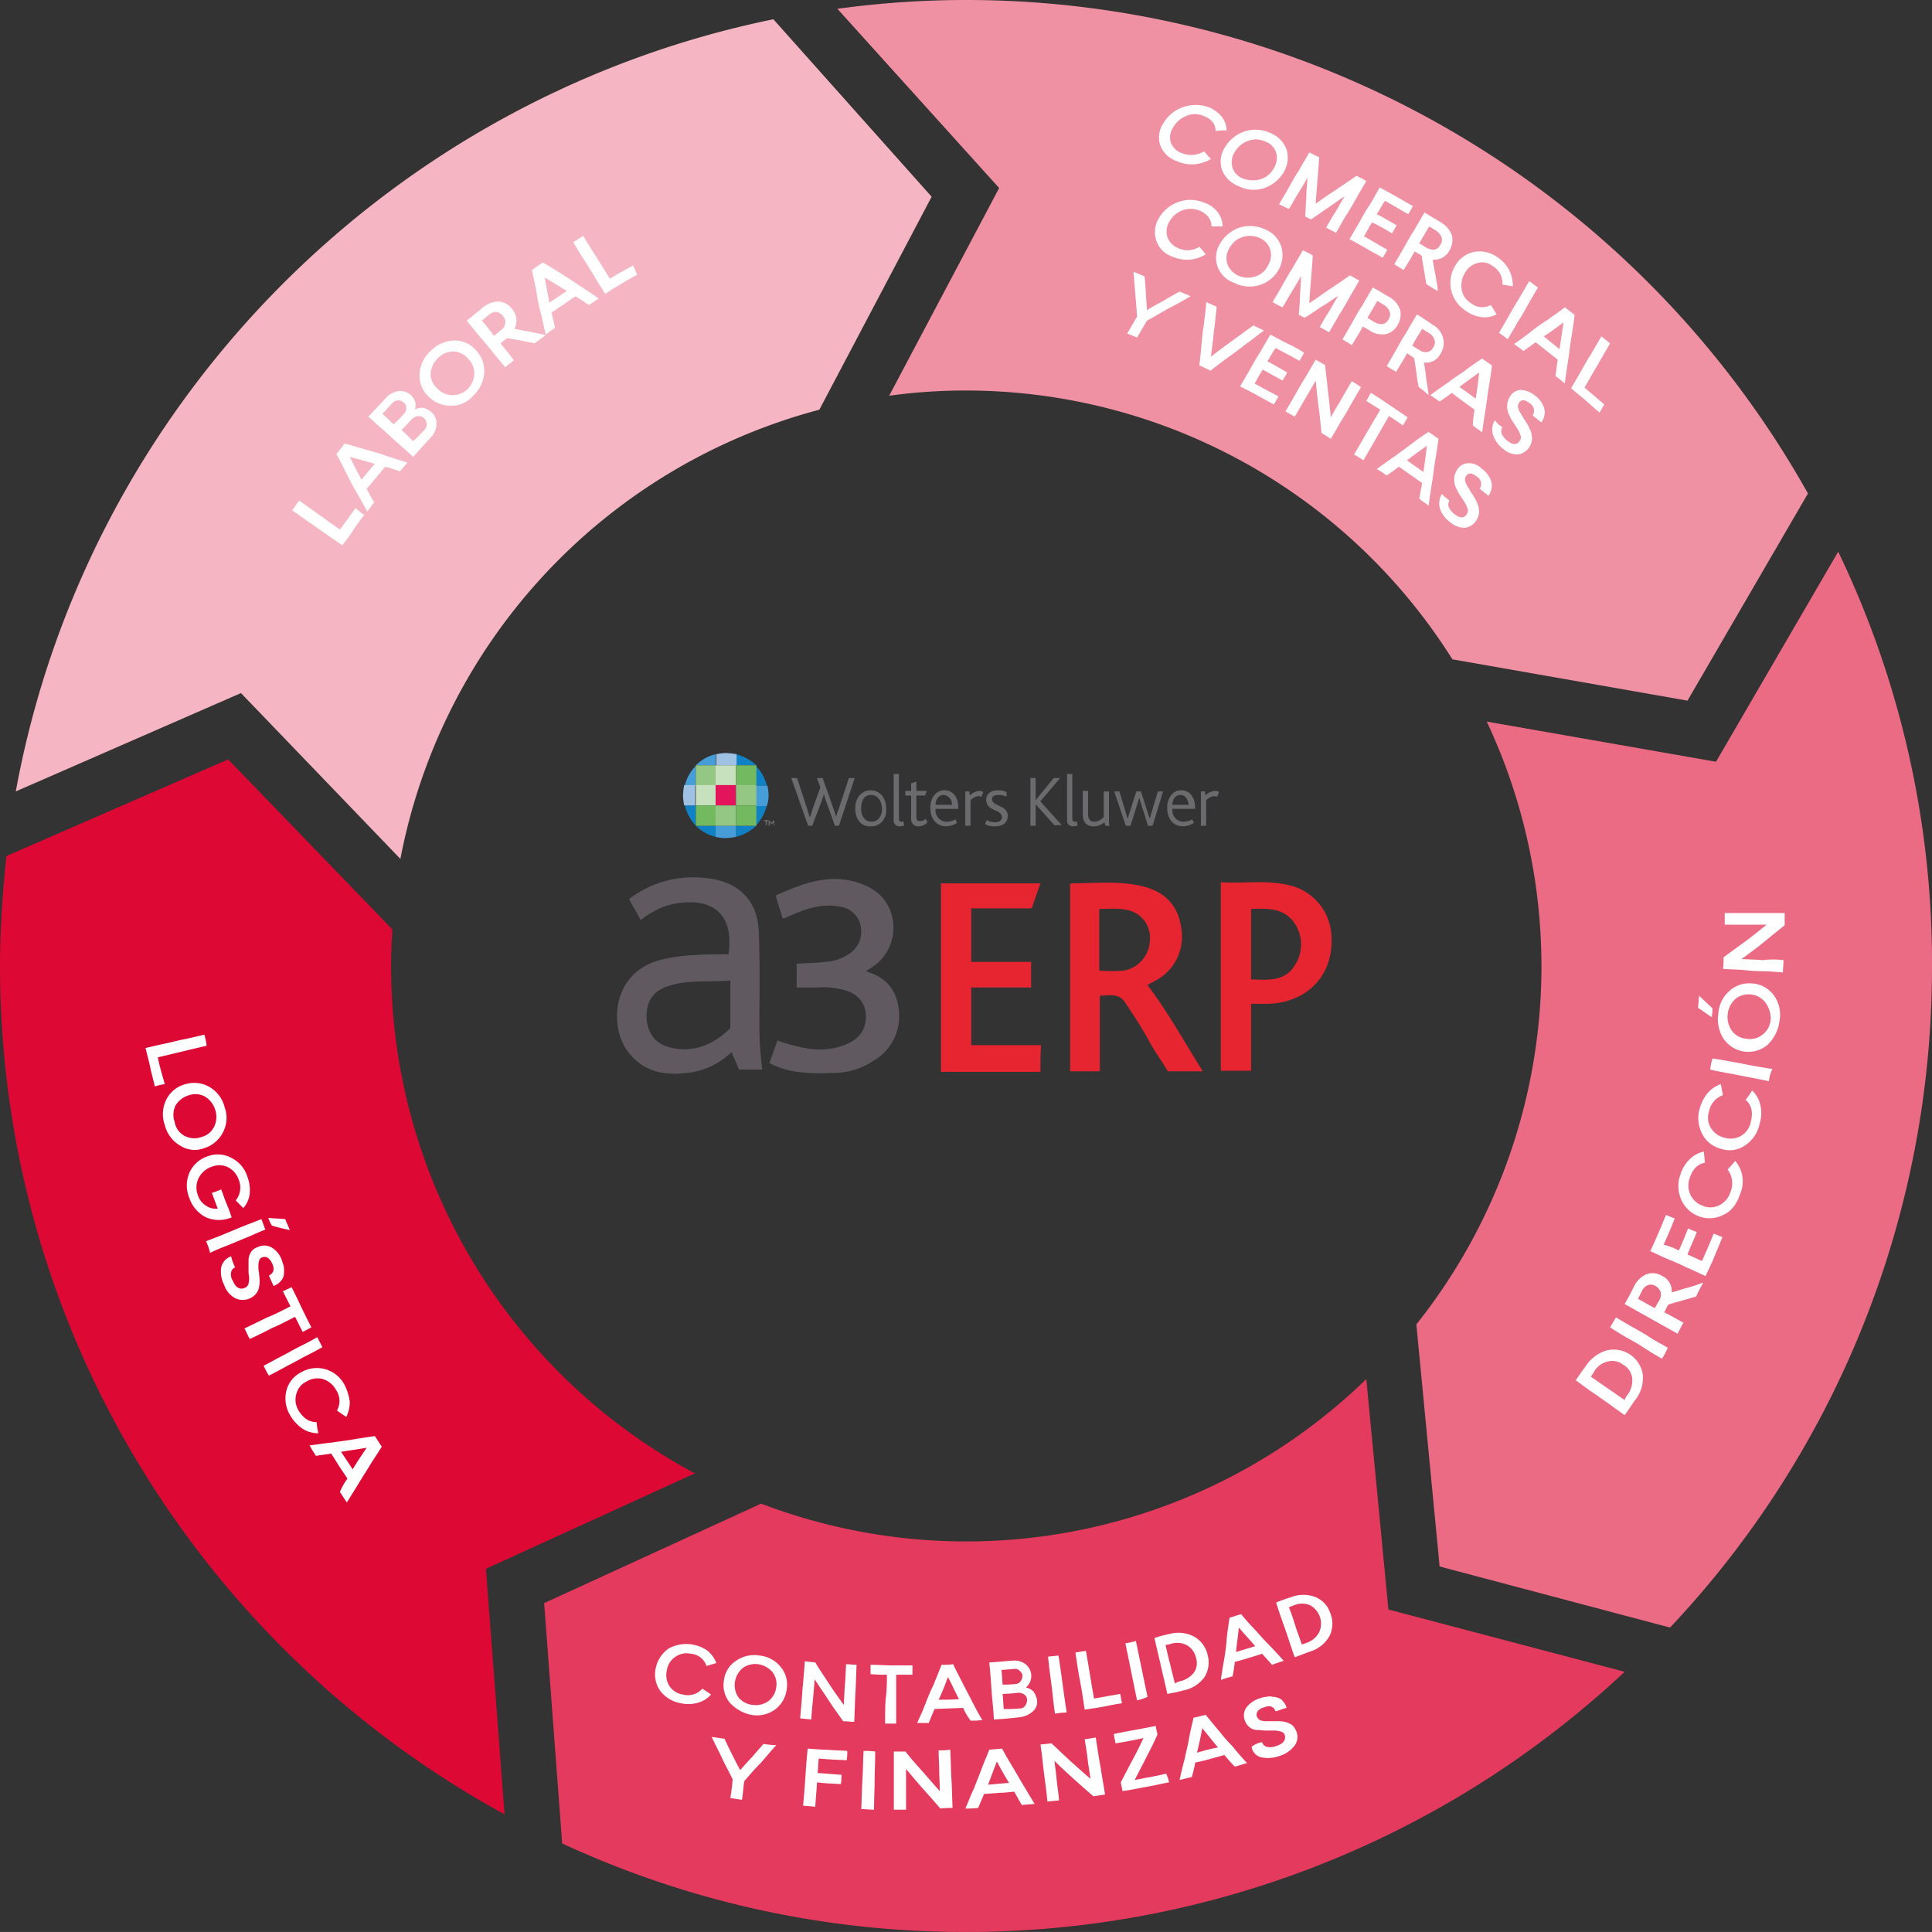
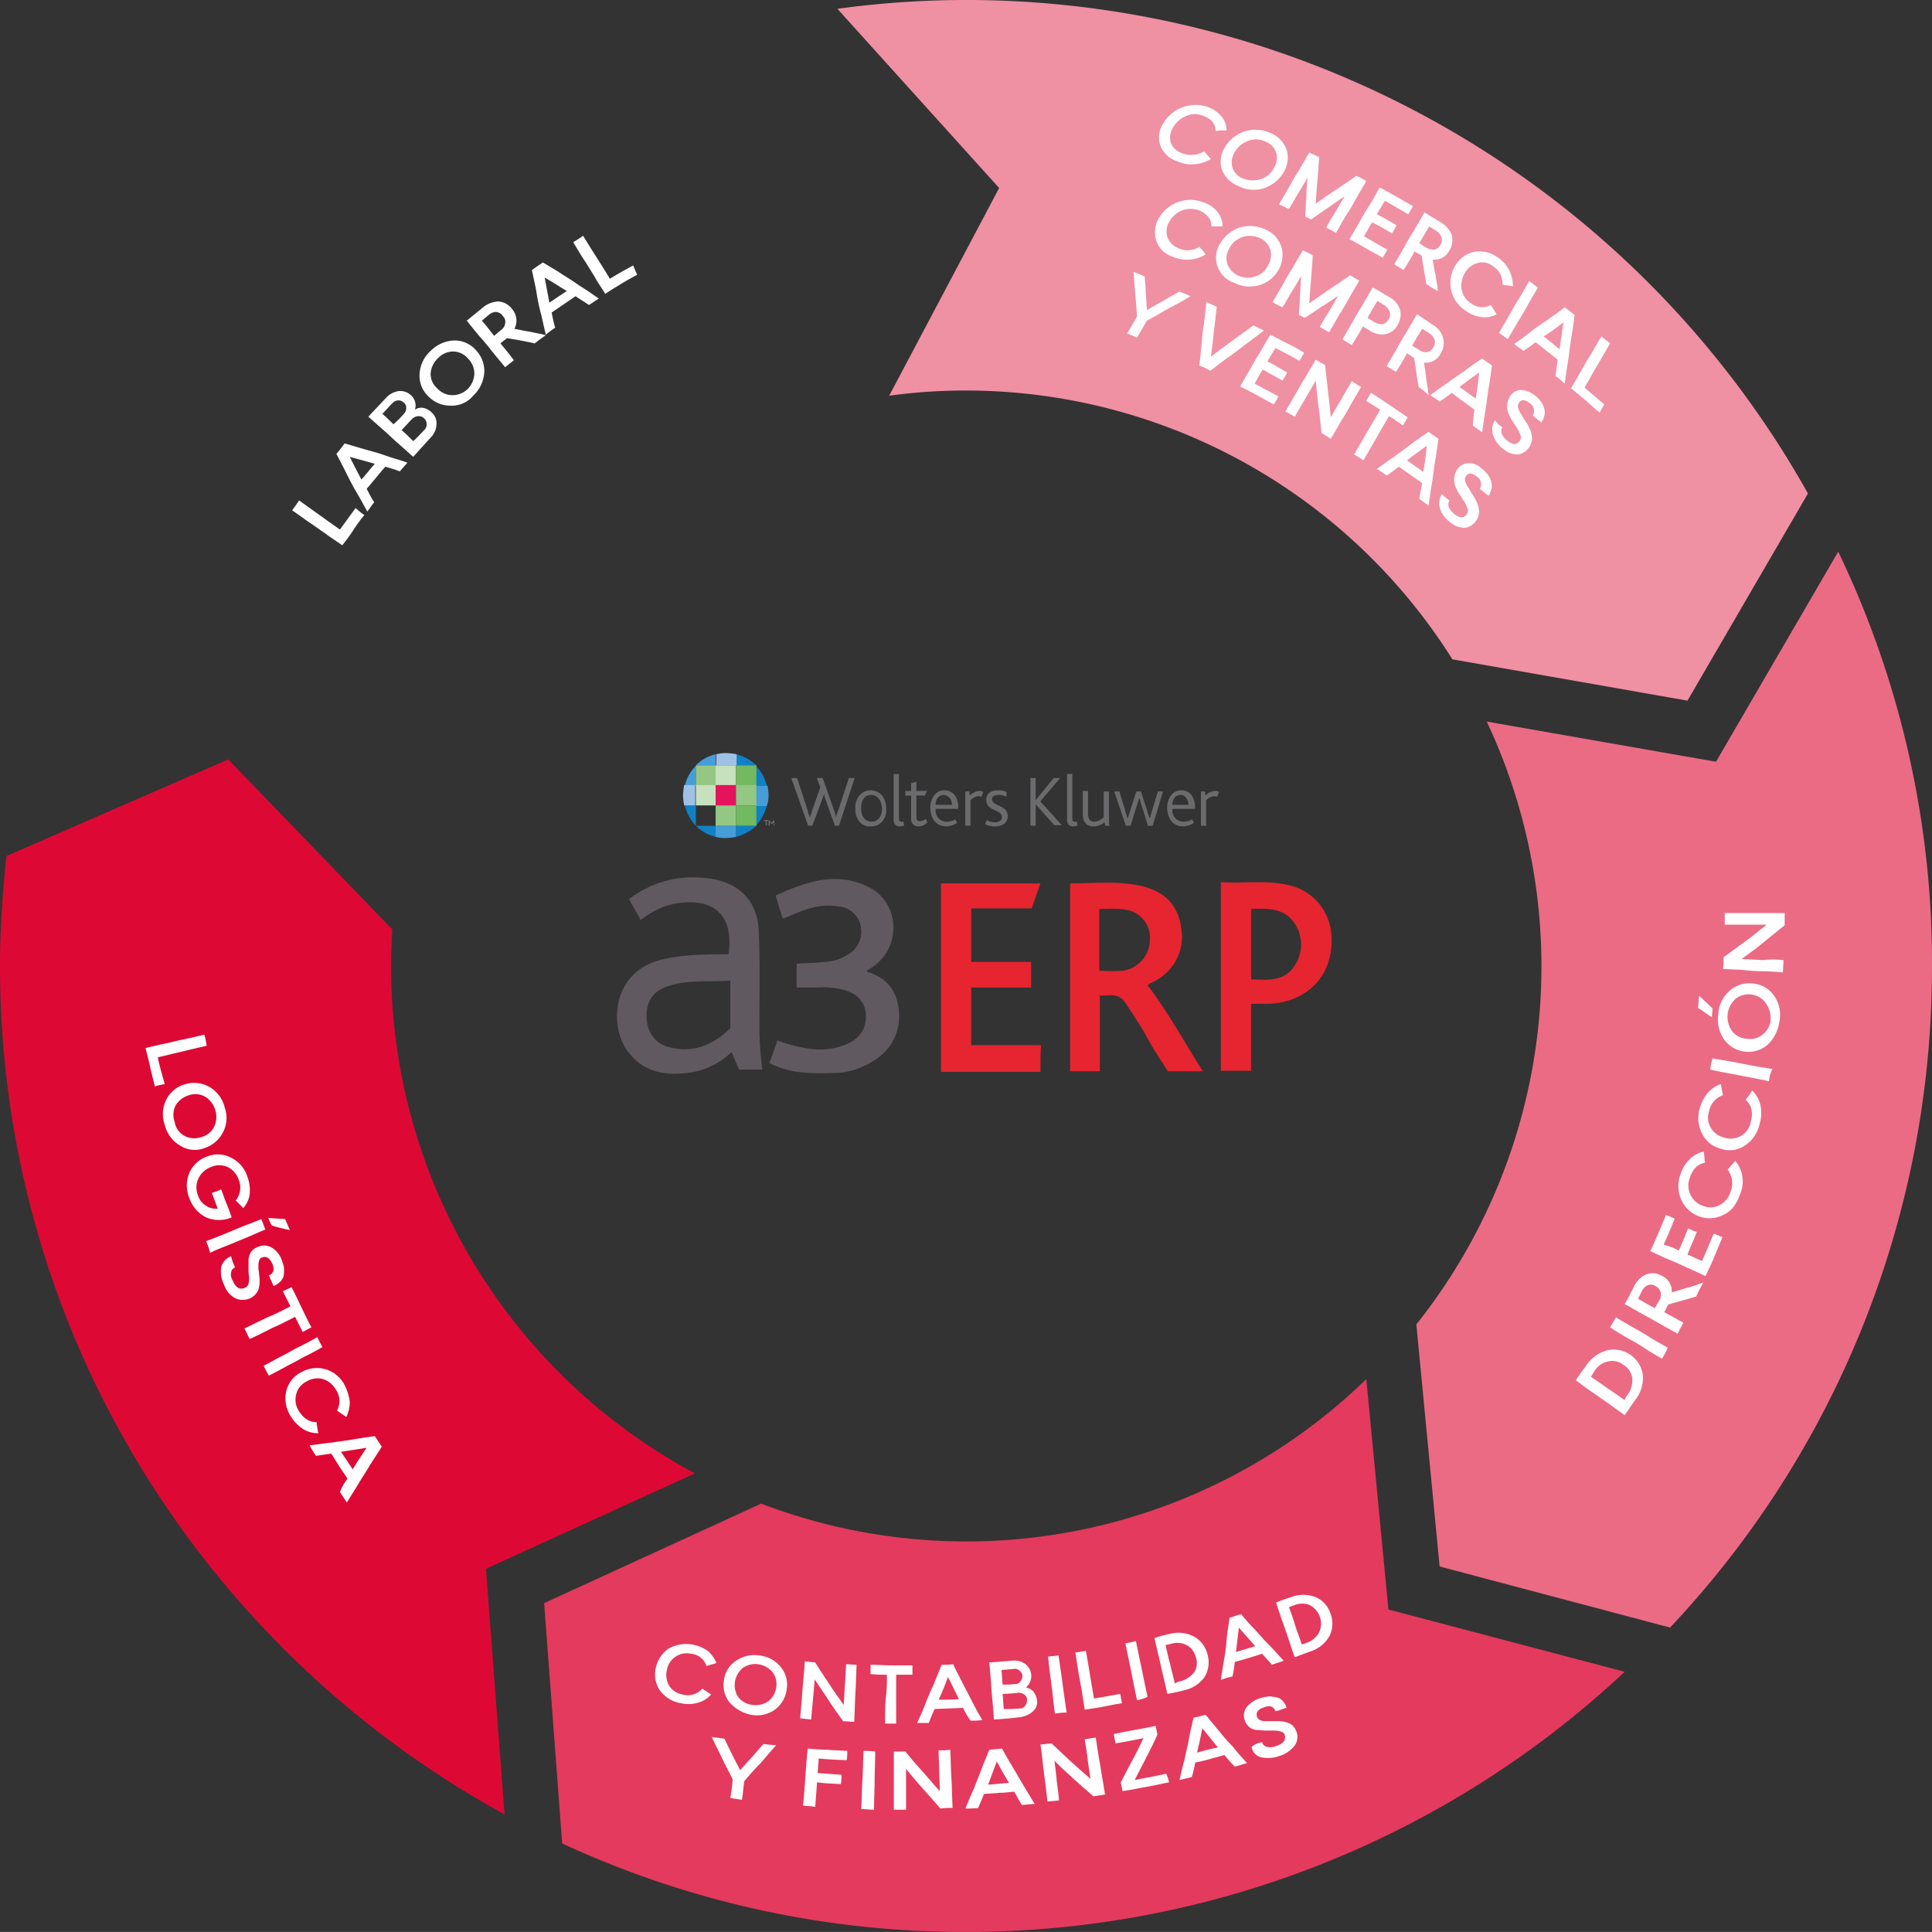
<svg xmlns="http://www.w3.org/2000/svg" width="500" height="499.992" viewBox="0 0 500 499.992">
  <rect x="0" y="0" width="500" height="499.992" fill="#333333" stroke="none" />
  <defs>
    <style>.a{fill:#f090a3;}.b{fill:#eb6b85;}.c{fill:#f5b5c2;}.d{fill:#e43a5d;}.e{fill:#dd0934;}.f{fill:#fff;}.g{fill:#605a60;}.h{fill:#e62530;}.i{fill:#479dd7;}.j{fill:#1081c4;}.k{fill:#9fc2e4;}.l{fill:#94c784;}.m{fill:#c7e0bd;}.n{fill:#72b95f;}.o{fill:#e4145c;}.p{fill:#6b6b6e;}</style>
  </defs>
  <g transform="translate(0.013 0.013)">
    <g transform="translate(-0.013 -0.013)">
      <g transform="translate(216.716)">
        <path class="a" d="M185.763,48.646,157.3,102.406a143.683,143.683,0,0,1,19.878-1.355,148.828,148.828,0,0,1,125.891,69.571l60.837,10.692L395.08,127.7A249.73,249.73,0,0,0,180.493.006,246.223,246.223,0,0,0,143.9,2.265Z" transform="translate(-143.9 0.013)" />
      </g>
      <g transform="translate(366.55 142.776)">
        <path class="b" d="M352.576,94.8l-31.623,54.362-59.332-10.391A148.8,148.8,0,0,1,243.4,294.78l6.023,62.644,59.633,15.812a248.782,248.782,0,0,0,67.764-167.755A245.718,245.718,0,0,0,352.576,94.8Z" transform="translate(-243.4 -94.8)" />
      </g>
      <g transform="translate(4.086 4.988)">
-         <path class="c" d="M60.977,177.68,102.238,220.6A149.232,149.232,0,0,1,210.661,104.344l29.063-55.115L198.765,3.3C99.377,23.629,21.072,102.838,2.7,203.13Z" transform="translate(-2.7 -3.3)" />
-       </g>
+         </g>
      <g transform="translate(140.82 356.911)">
        <path class="d" d="M312,296.633,306.28,237a148.646,148.646,0,0,1-156.611,32.226L93.5,294.976l4.668,62.193a247.2,247.2,0,0,0,101.195,22.889,249.052,249.052,0,0,0,173.778-67.313Z" transform="translate(-93.5 -237)" />
      </g>
      <g transform="translate(0 196.536)">
        <path class="e" d="M125.747,339.967l54.061-24.7A148.917,148.917,0,0,1,101.2,183.959c0-3.162.151-6.325.3-9.487L59.037,130.5l-57.374,25C.76,163.78.157,172.213.007,180.646c-1.2,95.774,51.8,179.8,130.559,222.87Z" transform="translate(0.013 -130.5)" />
      </g>
    </g>
    <g transform="translate(75.602 60.994)">
      <path class="f" d="M68.873,89.765a41.678,41.678,0,0,0-2.861,3.915A41.682,41.682,0,0,1,63.151,97.6c-1.656-1.2-3.162-2.108-4.518-3.162-1.355-.9-2.56-1.807-3.915-2.711S52.007,89.765,50.2,88.56c.753-1.054,1.054-1.506,1.807-2.56,2.108,1.506,3.765,2.711,5.271,3.765,1.656,1.2,3.162,2.259,5.271,3.765,1.656-2.259,2.409-3.313,4.066-5.572A19.665,19.665,0,0,0,68.873,89.765Z" transform="translate(-50.2 -17.483)" />
      <path class="f" d="M70.449,82.223c-1.958,2.259-2.861,3.464-4.819,5.722.753,1.355,1.054,2.108,1.958,3.464-.753.9-1.054,1.506-1.807,2.409-1.054-1.958-1.958-3.614-2.861-5.12s-1.656-3.012-2.409-4.518-1.656-3.313-2.711-5.271A33.072,33.072,0,0,0,59.908,76.2c2.259.6,4.066,1.2,5.722,1.656s3.313.9,4.969,1.506,3.464,1.054,5.572,1.807c-.753.9-1.2,1.355-1.958,2.259A36.345,36.345,0,0,0,70.449,82.223Zm-2.711-.753c-2.56-.753-3.765-1.054-6.475-1.807,1.2,2.409,1.807,3.614,3.012,5.873C65.781,83.88,66.384,82.976,67.739,81.471Z" transform="translate(-46.355 -22.44)" />
      <path class="f" d="M77.606,71.577a4.293,4.293,0,0,1,2.108,1.2,3.7,3.7,0,0,1,1.2,3.162,5.144,5.144,0,0,1-1.506,3.313c-1.807,1.958-2.711,3.012-4.518,4.969q-2.259-2.033-4.066-3.614c-1.2-1.054-2.259-2.108-3.464-3.162s-2.56-2.259-4.066-3.614c1.807-1.958,2.711-2.861,4.518-4.819a5.63,5.63,0,0,1,3.313-1.807,4.068,4.068,0,0,1,3.162,1.054,3.536,3.536,0,0,1,1.054,3.765A2.968,2.968,0,0,1,77.606,71.577Zm-5.12,1.506a1.933,1.933,0,0,0,.6-1.506,1.468,1.468,0,0,0-.6-1.355,1.933,1.933,0,0,0-1.506-.6,2.091,2.091,0,0,0-1.506.753c-1.054,1.054-1.506,1.656-2.56,2.711,1.2,1.054,1.807,1.656,2.861,2.711A23,23,0,0,0,72.486,73.083ZM77.756,77.3a2.108,2.108,0,0,0-1.506-3.614,2.675,2.675,0,0,0-1.506.6c-1.2,1.2-1.656,1.807-2.861,3.012,1.2,1.054,1.807,1.656,3.012,2.861C76.1,79.106,76.552,78.5,77.756,77.3Z" transform="translate(-43.573 -27.003)" />
      <path class="f" d="M80.087,75.366a7.864,7.864,0,0,1-5.722-2.409,7.292,7.292,0,0,1-2.259-5.873,8.64,8.64,0,0,1,3.012-6.024,8.916,8.916,0,0,1,6.174-2.56,7.376,7.376,0,0,1,5.572,2.711,7.772,7.772,0,0,1,1.958,5.873,9.091,9.091,0,0,1-2.861,5.722A7.1,7.1,0,0,1,80.087,75.366Zm6.174-7.981a5.306,5.306,0,0,0-1.506-4.066,5.184,5.184,0,0,0-3.765-1.958,5.453,5.453,0,0,0-4.066,1.656,6.123,6.123,0,0,0-1.958,3.915,4.927,4.927,0,0,0,1.656,3.915,5.3,5.3,0,0,0,3.915,1.807,5.575,5.575,0,0,0,3.915-1.506A5.944,5.944,0,0,0,86.262,67.385Z" transform="translate(-39.128 -31.394)" />
      <path class="f" d="M97.819,62.642c-2.861-.6-4.367-.9-7.228-1.355h0c-.6.6-1.054.753-1.656,1.355,1.355,1.656,2.108,2.56,3.464,4.367-.9.753-1.355,1.054-2.259,1.807-1.355-1.656-2.409-2.861-3.464-4.216s-1.958-2.409-3.012-3.614-2.108-2.56-3.464-4.216c1.656-1.355,2.409-1.958,4.066-3.313A6.56,6.56,0,0,1,88.482,51.8a4.84,4.84,0,0,1,3.464,1.958,4.591,4.591,0,0,1,.6,5.12c1.656.3,2.861.6,4.066.753,1.2.3,2.409.452,4.066.9A34.738,34.738,0,0,0,97.819,62.642ZM87.278,60.685c.753-.6,1.054-.9,1.807-1.506a2.469,2.469,0,0,0,1.054-1.656,2.067,2.067,0,0,0-.6-1.958,2.328,2.328,0,0,0-1.807-1.054,2.778,2.778,0,0,0-1.807.753c-.753.6-1.054.9-1.807,1.506C85.471,58.275,86.073,59.179,87.278,60.685Z" transform="translate(-35.024 -34.784)" />
      <path class="f" d="M102.694,53.834c-2.409,1.656-3.765,2.56-6.174,4.216a36.7,36.7,0,0,0,.9,3.915c-1.054.753-1.506,1.054-2.409,1.807-.6-2.259-.9-4.066-1.355-5.722a51.23,51.23,0,0,1-1.054-5.12c-.3-1.807-.753-3.614-1.2-5.873,1.054-.753,1.656-1.2,2.861-1.958,1.958,1.2,3.614,2.108,5.12,3.162,1.506.9,2.861,1.807,4.367,2.861,1.506.9,3.012,1.958,4.969,3.313-1.054.6-1.506,1.054-2.56,1.656C104.8,55.189,104.049,54.738,102.694,53.834Zm-2.259-1.355c-2.259-1.355-3.313-2.108-5.722-3.464.452,2.56.753,3.915,1.2,6.475Z" transform="translate(-29.358 -38.173)" />
      <path class="f" d="M115.065,50.589c-1.656.9-3.012,1.656-4.216,2.409s-2.56,1.506-4.066,2.56c-1.054-1.807-2.108-3.162-2.861-4.668-.9-1.355-1.656-2.711-2.56-4.066s-1.807-2.861-2.861-4.668a24.528,24.528,0,0,0,2.56-1.656c1.355,2.259,2.409,3.915,3.464,5.572s2.108,3.313,3.464,5.572c2.409-1.506,3.614-2.108,6.024-3.464C114.462,49.234,114.613,49.686,115.065,50.589Z" transform="translate(-25.766 -40.5)" />
    </g>
    <g transform="translate(37.654 267.751)">
      <path class="f" d="M27.409,191.2c-.452-1.958-.9-3.464-1.2-4.969s-.753-3.012-1.2-4.969c1.958-.452,3.765-.9,5.271-1.2s3.012-.753,4.668-1.054c1.506-.3,3.313-.753,5.271-1.2a19.367,19.367,0,0,1,.6,2.861c-2.56.6-4.518,1.054-6.325,1.506-1.958.452-3.765.9-6.325,1.506.6,2.861,1.054,4.216,1.807,6.927A15.752,15.752,0,0,0,27.409,191.2Z" transform="translate(-25 -177.8)" />
      <path class="f" d="M28.91,190.318a7.709,7.709,0,0,1,4.969-3.915,7.9,7.9,0,0,1,6.174.753,8.414,8.414,0,0,1,3.915,5.271,7.991,7.991,0,0,1-.452,6.475,8.122,8.122,0,0,1-4.819,4.066,6.856,6.856,0,0,1-6.174-.6,8.526,8.526,0,0,1-4.066-5.421A8.352,8.352,0,0,1,28.91,190.318Zm4.668,9.487a5.447,5.447,0,0,0,4.367.3,5.04,5.04,0,0,0,3.313-2.711,5.806,5.806,0,0,0,.3-4.216A6.065,6.065,0,0,0,39,189.716a5.1,5.1,0,0,0-4.216-.452,6.065,6.065,0,0,0-3.464,2.56,5.447,5.447,0,0,0-.3,4.367A4.987,4.987,0,0,0,33.578,199.805Z" transform="translate(-23.489 -173.603)" />
      <path class="f" d="M35.113,204.58a5.459,5.459,0,0,0-.151,4.367,4.806,4.806,0,0,0,2.108,2.711,4.332,4.332,0,0,0,3.012.753c-.6-1.656-.9-2.409-1.506-4.066a24.982,24.982,0,0,0,2.409-.9c.6,1.506.9,2.56,1.355,3.614s.9,2.259,1.355,3.614a8.417,8.417,0,0,1-6.626,0,8.8,8.8,0,0,1-4.367-5.12,8.384,8.384,0,0,1,.151-6.626,7.833,7.833,0,0,1,4.668-4.066,7.342,7.342,0,0,1,6.174.452,8.122,8.122,0,0,1,4.066,4.819,9.892,9.892,0,0,1,.6,4.518,6.656,6.656,0,0,1-1.656,3.614L44.751,210.3a5.309,5.309,0,0,0,.753-5.421,5.713,5.713,0,0,0-2.711-3.162,5.132,5.132,0,0,0-4.216-.151A5.837,5.837,0,0,0,35.113,204.58Z" transform="translate(-21.41 -167.385)" />
      <path class="f" d="M35.4,215.324c1.958-.753,3.614-1.355,4.969-1.958,1.506-.6,2.861-1.2,4.367-1.807s3.162-1.2,4.969-1.958c.452,1.054.6,1.656,1.054,2.711-1.958.753-3.464,1.506-4.969,2.108s-2.861,1.2-4.367,1.807-3.162,1.2-4.969,2.108A17.714,17.714,0,0,0,35.4,215.324ZM51.513,209.3c1.656.151,2.56.151,4.367.3.452,1.2.753,1.656,1.2,2.861-1.807-.452-2.861-.6-4.668-1.2A11.352,11.352,0,0,1,51.513,209.3Z" transform="translate(-19.739 -161.865)" />
      <path class="f" d="M41.653,219.7a1.608,1.608,0,0,0-1.054,1.355,2.861,2.861,0,0,0,.452,2.108q1.129,2.711,3.162,1.807a1.592,1.592,0,0,0,.9-1.054,6.206,6.206,0,0,0,.151-1.807A9.261,9.261,0,0,1,45.116,220v-2.259a4.271,4.271,0,0,1,.6-1.958,3.406,3.406,0,0,1,1.807-1.355,3.806,3.806,0,0,1,3.614.151,6.139,6.139,0,0,1,2.56,3.162l.452,1.355A4.642,4.642,0,0,1,54.3,220.6a5.123,5.123,0,0,1-.151,1.506,3.556,3.556,0,0,1-.9,1.355,4.485,4.485,0,0,1-1.656,1.054c-.452-1.054-.753-1.656-1.2-2.711,1.2-.6,1.506-1.506.9-3.012-.753-1.506-1.506-2.108-2.711-1.656-.452.151-.6.452-.753.9a4.169,4.169,0,0,0-.151,1.355,6.177,6.177,0,0,0,.151,1.657c0,.6.151,1.2.151,1.958a7.332,7.332,0,0,1-.151,1.807,3.343,3.343,0,0,1-.753,1.656,4.1,4.1,0,0,1-1.506,1.2,4.467,4.467,0,0,1-3.915,0,6.108,6.108,0,0,1-2.861-3.464,7.5,7.5,0,0,1-.753-4.518,4.009,4.009,0,0,1,2.56-2.861A12.634,12.634,0,0,0,41.653,219.7Z" transform="translate(-18.462 -159.464)" />
      <path class="f" d="M53.9,226.169l-1.958-3.915c.9-.452,1.355-.6,2.259-1.054,1.054,2.108,1.807,3.614,2.56,5.271.753,1.506,1.506,3.162,2.56,5.12-.9.452-1.355.753-2.259,1.2L55.1,228.88c-2.409,1.2-4.066,2.108-5.873,2.861-1.807.9-3.464,1.807-5.873,2.861-.6-1.054-.753-1.656-1.355-2.711,2.409-1.2,4.066-1.958,5.873-2.861C49.831,228.278,51.487,227.374,53.9,226.169Z" transform="translate(-16.4 -155.845)" />
      <path class="f" d="M45.3,237.179c1.807-.9,3.313-1.807,4.819-2.56s2.711-1.506,4.216-2.259,3.012-1.506,4.819-2.56c.6,1.054.753,1.506,1.355,2.56-1.807,1.054-3.313,1.807-4.819,2.56-1.355.753-2.711,1.506-4.216,2.259-1.355.753-3.012,1.656-4.819,2.56A21.034,21.034,0,0,1,45.3,237.179Z" transform="translate(-14.731 -151.494)" />
      <path class="f" d="M65.7,243.836a8.786,8.786,0,0,1-.9,3.915c-.9-.6-1.355-.9-2.409-1.656a5.084,5.084,0,0,0-.3-5.421,5.852,5.852,0,0,0-3.313-2.711,5.29,5.29,0,0,0-4.216.6,4.884,4.884,0,0,0-2.711,3.313,5.29,5.29,0,0,0,.6,4.217c1.2,1.958,2.711,3.012,4.668,3.012a18.829,18.829,0,0,0,.452,2.861,7.3,7.3,0,0,1-3.915-1.054,10.485,10.485,0,0,1-3.313-3.464,8.465,8.465,0,0,1-1.054-6.475,7.351,7.351,0,0,1,3.915-4.819,8.048,8.048,0,0,1,11.143,3.313A13.2,13.2,0,0,1,65.7,243.836Z" transform="translate(-12.847 -148.815)" />
      <path class="f" d="M62.988,257.793l-2.108-3.162c-.6-.9-1.2-1.958-2.108-3.313-1.656.3-2.409.3-3.915.6a26.2,26.2,0,0,1-1.656-2.711c2.259-.3,4.216-.6,5.873-.753,1.807-.3,3.313-.452,5.12-.753s3.614-.6,5.873-.9c.753,1.054,1.054,1.657,1.807,2.711-1.2,1.958-2.259,3.464-3.162,4.969S66.9,257.341,66,258.847s-1.958,3.162-3.162,5.12c-.753-1.054-1.054-1.656-1.807-2.711A15.75,15.75,0,0,1,62.988,257.793Zm1.355-2.409c1.355-2.259,2.108-3.313,3.614-5.572-2.56.452-3.915.6-6.626,1.054Z" transform="translate(-10.734 -142.895)" />
    </g>
    <g transform="translate(407.798 236.278)">
      <path class="f" d="M273.36,236.267a9.737,9.737,0,0,1,5.271-4.066,7.634,7.634,0,0,1,9.487,6.023A9.143,9.143,0,0,1,286.16,245c-1.054,1.506-1.656,2.409-2.711,3.915-1.656-1.2-3.162-2.259-4.367-3.162-1.355-.9-2.56-1.807-3.915-2.711s-2.711-1.958-4.367-3.162C271.854,238.375,272.306,237.622,273.36,236.267Zm10.842,7.379a6.277,6.277,0,0,0,1.2-4.367A4.7,4.7,0,0,0,283,235.815a4.519,4.519,0,0,0-4.066-.753,5.463,5.463,0,0,0-3.464,2.711c-.3.452-.452.753-.753,1.2,1.807,1.2,3.012,2.108,4.367,3.012s2.56,1.807,4.367,3.012A3.95,3.95,0,0,1,284.2,243.646Z" transform="translate(-270.8 -118.959)" />
      <path class="f" d="M290.1,237.092c-1.807-1.054-3.313-1.958-4.668-2.861s-2.711-1.656-4.066-2.409-2.861-1.656-4.668-2.861c.6-1.054.9-1.506,1.506-2.56,1.807,1.054,3.313,1.958,4.668,2.711s2.711,1.506,4.066,2.409,2.861,1.656,4.668,2.711A17.171,17.171,0,0,1,290.1,237.092Z" transform="translate(-267.815 -121.742)" />
      <path class="f" d="M297.722,224.826c-1.506.452-2.56.753-3.614,1.054s-2.259.6-3.614,1.054h0c-.452.753-.6,1.2-1.054,1.958,1.958,1.054,3.012,1.656,4.969,2.711-.6,1.054-.9,1.656-1.506,2.861-1.807-1.054-3.313-1.807-4.819-2.711l-4.066-2.259c-1.355-.753-2.861-1.656-4.819-2.711,1.054-1.807,1.506-2.711,2.409-4.518a6.393,6.393,0,0,1,3.162-3.162,4.536,4.536,0,0,1,3.915.3,4.383,4.383,0,0,1,2.711,4.367c1.656-.452,2.861-.9,4.066-1.2a42.546,42.546,0,0,0,4.066-1.355C298.776,222.718,298.325,223.32,297.722,224.826Zm-10.692,3.012c.452-.9.753-1.355,1.2-2.108a3.01,3.01,0,0,0,.3-1.958,2.8,2.8,0,0,0-1.355-1.656,2.141,2.141,0,0,0-2.108-.151,2.955,2.955,0,0,0-1.355,1.355l-1.054,2.108C284.32,226.332,285.224,226.934,287.031,227.838Z" transform="translate(-266.551 -125.589)" />
      <path class="f" d="M290.979,217.986c1.054-2.259,1.506-3.464,2.409-5.722a14.137,14.137,0,0,0,2.259.9c-.9,2.409-1.506,3.463-2.409,5.873,1.506.6,2.259,1.054,3.765,1.656.6-1.355,1.054-2.409,1.506-3.464s.9-2.108,1.506-3.614c.9.3,1.355.6,2.259.9-.753,1.958-1.506,3.614-2.108,5.12s-1.355,3.012-2.259,4.969c-1.958-.9-3.464-1.656-4.969-2.259-1.506-.753-2.861-1.355-4.367-1.958s-3.012-1.355-4.969-2.259c.9-1.807,1.506-3.313,2.108-4.668s1.2-2.861,1.958-4.668c.9.3,1.355.6,2.259.9-1.054,2.711-1.656,4.066-2.861,6.776A17.565,17.565,0,0,1,290.979,217.986Z" transform="translate(-264.325 -130.645)" />
      <path class="f" d="M291.393,199.858a7.14,7.14,0,0,1,3.614-1.958c.151,1.2.151,1.656.3,2.861-1.958.452-3.162,1.656-3.915,3.915a5.488,5.488,0,0,0,.151,4.367,5.42,5.42,0,0,0,3.162,2.861,4.934,4.934,0,0,0,4.367-.151,5.593,5.593,0,0,0,2.861-3.464,5.808,5.808,0,0,0-.753-5.722c.753-.9,1.2-1.355,1.958-2.259a8,8,0,0,1,1.807,3.765,8.425,8.425,0,0,1-.6,4.969c-.9,2.56-2.259,4.367-4.367,5.271a7.682,7.682,0,0,1-6.325.3,8.045,8.045,0,0,1-4.518-4.367,8.714,8.714,0,0,1-.151-6.475A9.149,9.149,0,0,1,291.393,199.858Z" transform="translate(-261.878 -136.159)" />
      <path class="f" d="M294.327,188.559a8.153,8.153,0,0,1,3.313-2.259c.3,1.054.3,1.656.6,2.861a5.514,5.514,0,0,0-3.614,4.216,5.03,5.03,0,0,0,.452,4.216,5.614,5.614,0,0,0,3.464,2.56,5.453,5.453,0,0,0,4.367-.452,5.39,5.39,0,0,0,2.56-3.765c.6-2.409.151-4.216-1.355-5.572a22.961,22.961,0,0,0,1.657-2.409,7.228,7.228,0,0,1,2.108,3.614,9.362,9.362,0,0,1-.151,4.969,8.848,8.848,0,0,1-3.915,5.722,6.941,6.941,0,0,1-6.174.753,7.433,7.433,0,0,1-4.819-3.915,8.644,8.644,0,0,1-.6-6.475A10.407,10.407,0,0,1,294.327,188.559Z" transform="translate(-260.143 -142.027)" />
      <path class="f" d="M309.109,187.773c-2.108-.452-3.765-.753-5.271-1.054-1.656-.3-3.012-.6-4.668-.9s-3.313-.6-5.271-1.054a15.99,15.99,0,0,1,.6-2.861c2.108.3,3.765.6,5.421.9s3.012.6,4.668.9,3.313.6,5.421.9A8.376,8.376,0,0,0,309.109,187.773Z" transform="translate(-259.114 -144.253)" />
      <path class="f" d="M309.72,184.97a7.738,7.738,0,0,1-11.294-1.656,9.245,9.245,0,0,1-1.355-6.475,8.451,8.451,0,0,1,2.861-5.873,7.58,7.58,0,0,1,5.873-1.958,7.441,7.441,0,0,1,5.572,3.012,8.542,8.542,0,0,1,1.506,6.776A10.167,10.167,0,0,1,309.72,184.97Zm-.452-10.993a5.339,5.339,0,0,0-3.765-2.108,5.282,5.282,0,0,0-4.066,1.2,6.286,6.286,0,0,0-.9,8.132,5.058,5.058,0,0,0,3.765,2.108,5.163,5.163,0,0,0,4.216-1.054,5.414,5.414,0,0,0,2.108-4.066A7.045,7.045,0,0,0,309.268,173.977Zm-13.854,3.765c-1.506-.9-2.108-1.506-3.614-2.409.151-1.2.151-1.807.3-3.162,1.355,1.355,2.108,1.958,3.463,3.313C295.565,176.386,295.414,176.838,295.414,177.742Z" transform="translate(-260.177 -150.786)" />
      <path class="f" d="M311.761,169.1c0,1.2-.151,1.958-.151,3.162-2.108-.151-3.765-.3-5.421-.3a45.613,45.613,0,0,1-4.668-.3c-1.506-.151-3.313-.151-5.421-.3a20.18,20.18,0,0,0,.151-3.012c2.259-1.656,3.915-2.861,5.572-4.066s3.313-2.56,5.572-4.367H296.552V156.9h15.511v3.162c-2.259,1.807-3.915,3.162-5.572,4.518s-3.313,2.56-5.572,4.216c2.108.151,3.765.151,5.421.3A21.617,21.617,0,0,1,311.761,169.1Z" transform="translate(-258.001 -156.9)" />
    </g>
    <g transform="translate(169.52 412.724)">
      <path class="f" d="M126.169,284.315a7.689,7.689,0,0,1,2.259,3.162c-1.054.3-1.506.452-2.56.753a4.576,4.576,0,0,0-4.066-3.162,4.93,4.93,0,0,0-3.915.753,5.1,5.1,0,0,0-2.259,3.464,5.382,5.382,0,0,0,.6,4.066,5.1,5.1,0,0,0,3.464,2.259,5.035,5.035,0,0,0,5.12-1.506l2.259,1.506a6.987,6.987,0,0,1-3.313,2.108,9.055,9.055,0,0,1-4.518.151,8.418,8.418,0,0,1-5.421-3.313,7.365,7.365,0,0,1-1.054-5.873,8.189,8.189,0,0,1,3.313-4.969,9.512,9.512,0,0,1,10.089.6Z" transform="translate(-112.568 -269.815)" />
      <path class="f" d="M125.936,296.728a7.12,7.12,0,0,1-1.506-5.722,6.921,6.921,0,0,1,3.162-5.12,8.228,8.228,0,0,1,6.023-1.355,8.031,8.031,0,0,1,5.421,2.861,7.055,7.055,0,0,1,1.656,5.722,7.692,7.692,0,0,1-2.861,5.271,8.057,8.057,0,0,1-6.325,1.506A10.286,10.286,0,0,1,125.936,296.728Zm10.089-.452a5.409,5.409,0,0,0,1.958-3.614,5.036,5.036,0,0,0-1.054-3.915,6.107,6.107,0,0,0-3.614-1.958,5.655,5.655,0,0,0-3.915.9,5.848,5.848,0,0,0-2.108,3.614,5.489,5.489,0,0,0,.9,4.066,5.429,5.429,0,0,0,3.765,1.958A5.571,5.571,0,0,0,136.025,296.276Z" transform="translate(-106.612 -268.826)" />
      <path class="f" d="M140.361,300.559c-1.2-.151-1.656-.151-2.861-.3.3-3.012.452-5.271.6-7.379s.452-4.518.6-7.379c1.054.151,1.656.151,2.711.3,1.355,2.259,2.56,3.915,3.614,5.572s2.259,3.313,3.765,5.421c.151-2.108.151-3.614.3-5.271.151-1.506.151-3.162.3-5.271,1.054,0,1.656.151,2.711.151-.151,3.012-.151,5.271-.3,7.379-.151,2.259-.151,4.518-.3,7.379-1.2,0-1.656-.151-2.861-.151-1.506-2.108-2.711-3.765-3.765-5.421s-2.259-3.313-3.614-5.421c-.151,2.108-.3,3.614-.452,5.271C140.662,296.945,140.512,298.451,140.361,300.559Z" transform="translate(-99.955 -268.29)" />
      <path class="f" d="M153.816,288.66a39.461,39.461,0,0,1-4.216-.151V286.1c2.259,0,3.915.151,5.421.151h5.421v2.409h-4.216v12.649h-2.861c0-2.56,0-4.367.151-6.325A41.411,41.411,0,0,0,153.816,288.66Z" transform="translate(-93.834 -267.986)" />
      <path class="f" d="M169.5,297.294c-2.861.151-4.367.151-7.379.3-.6,1.355-.9,2.108-1.506,3.614H157.6c.9-1.958,1.656-3.614,2.259-5.271.6-1.506,1.2-3.012,1.958-4.518.6-1.506,1.355-3.313,2.108-5.271a20.183,20.183,0,0,0,3.012-.151c.9,1.958,1.807,3.614,2.56,5.12s1.506,2.861,2.259,4.367,1.656,3.162,2.711,4.969a20.179,20.179,0,0,1-3.012.151A17.479,17.479,0,0,1,169.5,297.294Zm-1.054-2.259c-1.2-2.259-1.656-3.464-2.861-5.722-.9,2.409-1.355,3.614-2.409,5.873C165.28,295.186,166.334,295.186,168.442,295.035Z" transform="translate(-89.787 -268.037)" />
      <path class="f" d="M181.445,293.394a5.279,5.279,0,0,1,.9,2.108,3.18,3.18,0,0,1-1.054,3.012,6.135,6.135,0,0,1-3.313,1.506c-2.711.3-4.066.452-6.776.6-.151-3.012-.452-5.271-.6-7.379-.151-2.259-.3-4.518-.6-7.379,2.409-.151,3.464-.3,5.873-.452a4.751,4.751,0,0,1,3.313.753,3.88,3.88,0,0,1,.3,6.174A3.6,3.6,0,0,1,181.445,293.394Zm-4.668-1.958a1.581,1.581,0,0,0,1.355-.753,2.429,2.429,0,0,0,.452-1.355c0-.6-.3-.9-.753-1.355a1.66,1.66,0,0,0-1.355-.452c-1.355.151-1.958.151-3.313.3.151,1.506.151,2.259.3,3.765A25.533,25.533,0,0,0,176.776,291.436Zm1.2,6.325a1.582,1.582,0,0,0,1.355-.753,2.544,2.544,0,0,0,.452-1.506,1.581,1.581,0,0,0-.753-1.355,2.544,2.544,0,0,0-1.506-.452,36.926,36.926,0,0,1-4.066.3c.151,1.506.151,2.41.3,3.915A38.068,38.068,0,0,0,177.981,297.761Z" transform="translate(-83.514 -268.353)" />
      <path class="f" d="M181.907,299.559c-.452-3.012-.6-5.12-.9-7.379s-.6-4.367-.9-7.379c1.054-.151,1.656-.151,2.711-.3.452,3.012.753,5.12,1.054,7.379s.6,4.367,1.054,7.379A16.932,16.932,0,0,0,181.907,299.559Z" transform="translate(-78.405 -268.796)" />
      <path class="f" d="M196.847,297.253c-1.958.3-3.313.6-4.819.9s-2.861.452-4.819.753c-.452-3.012-.753-5.12-1.2-7.379s-.753-4.367-1.2-7.379c1.054-.151,1.656-.3,2.711-.452.452,2.409.753,4.367,1.054,6.174s.6,3.765,1.054,6.174c2.711-.452,4.066-.753,6.776-1.2C196.546,295.747,196.7,296.2,196.847,297.253Z" transform="translate(-76.027 -269.2)" />
      <path class="f" d="M196.412,297.36c-.6-2.861-1.054-5.12-1.506-7.379s-.9-4.367-1.506-7.379a17.51,17.51,0,0,0,2.711-.6c.6,2.861,1.054,5.12,1.506,7.228.452,2.259.9,4.367,1.506,7.228A11.433,11.433,0,0,1,196.412,297.36Z" transform="translate(-71.676 -270.06)" />
      <path class="f" d="M202.315,280.905a8.594,8.594,0,0,1,6.174.6,7.186,7.186,0,0,1,3.614,4.668,7.265,7.265,0,0,1-.753,5.873,8.794,8.794,0,0,1-5.421,3.464,42.159,42.159,0,0,1-4.216.9c-.6-2.861-1.2-5.12-1.656-7.228s-1.054-4.367-1.656-7.228A29.725,29.725,0,0,1,202.315,280.905Zm2.861,12.2a6.377,6.377,0,0,0,3.464-2.259,4.369,4.369,0,0,0,.452-3.915,4.8,4.8,0,0,0-2.409-3.162,5.354,5.354,0,0,0-4.066-.3c-.452.151-.753.151-1.355.3.452,1.958.753,3.464,1.2,4.969.3,1.506.753,3.012,1.2,4.969A5.092,5.092,0,0,1,205.176,293.1Z" transform="translate(-69.147 -270.773)" />
      <path class="f" d="M220.492,287.64c-2.861.9-4.216,1.355-7.078,2.108a32.606,32.606,0,0,1-.6,3.765,22.881,22.881,0,0,0-3.012.9c.3-2.108.6-3.915.9-5.572a49.841,49.841,0,0,0,.6-4.969c.151-1.656.452-3.464.753-5.572,1.2-.3,1.807-.6,3.012-.9a56.329,56.329,0,0,0,3.765,4.216c1.054,1.2,2.108,2.409,3.313,3.614s2.409,2.56,3.915,4.216c-1.2.452-1.807.6-3.012,1.054C222,289.3,221.4,288.694,220.492,287.64Zm-1.807-1.958c-1.656-1.958-2.56-2.861-4.216-4.819-.3,2.56-.452,3.765-.753,6.325C215.673,286.586,216.727,286.285,218.685,285.682Z" transform="translate(-63.38 -272.387)" />
      <path class="f" d="M223.065,274.717a8.754,8.754,0,0,1,6.174-.151,6.663,6.663,0,0,1,4.066,4.216,7.221,7.221,0,0,1-.151,5.873,8.587,8.587,0,0,1-4.969,4.066c-1.656.6-2.409.9-4.066,1.506-1.054-2.861-1.656-4.969-2.409-7.078s-1.506-4.216-2.409-7.078A37.707,37.707,0,0,1,223.065,274.717Zm4.216,11.746a5.713,5.713,0,0,0,3.162-2.711,5.407,5.407,0,0,0-2.56-7.078,5.471,5.471,0,0,0-4.066.151c-.452.151-.753.3-1.2.452.753,1.958,1.2,3.313,1.656,4.819s1.054,2.861,1.656,4.819A14.2,14.2,0,0,0,227.281,286.463Z" transform="translate(-58.574 -274.071)" />
      <path class="f" d="M130.733,309.945c-.3,1.958-.3,2.861-.6,4.819-1.2-.151-1.807-.3-3.012-.452.3-1.958.452-2.861.6-4.819-1.054-2.259-1.958-3.765-2.711-5.421s-1.656-3.313-2.711-5.572c1.355.151,1.958.3,3.313.452.753,1.656,1.355,2.861,1.958,4.066s1.2,2.409,2.108,4.066c1.2-1.355,2.108-2.409,3.012-3.313.9-1.054,1.807-2.108,3.012-3.463a24.622,24.622,0,0,0,3.313.3c-1.656,1.807-2.861,3.313-4.066,4.668C133.594,306.632,132.389,307.987,130.733,309.945Z" transform="translate(-107.644 -261.713)" />
      <path class="f" d="M141.765,306.825c2.409.151,3.765.3,6.174.452a12.952,12.952,0,0,1-.151,2.409c-2.56-.151-3.765-.151-6.174-.452-.151,2.56-.3,3.765-.452,6.325-1.2-.151-1.807-.151-3.162-.3.3-3.012.452-5.271.6-7.379.151-2.259.3-4.518.6-7.379,2.108.151,3.614.3,5.12.3,1.506.151,3.012.151,5.12.3a12.955,12.955,0,0,1-.151,2.409c-2.861-.151-4.367-.151-7.228-.452C141.915,304.566,141.915,305.319,141.765,306.825Z" transform="translate(-99.702 -260.702)" />
      <path class="f" d="M148,315.959c.151-3.012.151-5.271.3-7.529s.151-4.518.3-7.529a20.176,20.176,0,0,1,3.012.151c0,3.012-.151,5.271-.151,7.529s-.151,4.518-.151,7.529C149.958,316.109,149.355,315.959,148,315.959Z" transform="translate(-94.643 -260.499)" />
      <path class="f" d="M156.762,316.21H153.6V301.152h3.012c1.656,2.108,3.012,3.614,4.367,5.12s2.711,3.162,4.518,5.12c0-2.108-.151-3.614-.151-5.271,0-1.506-.151-3.162-.151-5.271a20.184,20.184,0,0,0,3.012-.151c.151,3.012.151,5.271.3,7.529s.151,4.518.3,7.529a23.31,23.31,0,0,0-3.162.151c-1.807-2.108-3.162-3.614-4.518-5.12s-2.711-3.162-4.367-5.12v5.271C156.762,312.6,156.762,314.253,156.762,316.21Z" transform="translate(-91.81 -260.6)" />
      <path class="f" d="M178.549,311.643c-1.506.151-2.711.3-3.915.3-1.2.151-2.409.151-3.915.3-.6,1.506-.9,2.108-1.506,3.614a24.4,24.4,0,0,1-3.313.151c.9-2.108,1.506-3.765,2.259-5.271.6-1.656,1.2-3.012,1.807-4.668s1.355-3.313,2.108-5.271c1.355-.151,1.958-.151,3.313-.3,1.054,1.958,1.958,3.463,2.861,4.969s1.656,2.861,2.56,4.367,1.807,3.012,3.012,4.969c-1.355.151-1.958.151-3.313.3C179.6,313.6,179.3,313,178.549,311.643Zm-1.355-2.259c-1.355-2.259-1.958-3.313-3.162-5.572l-2.259,6.024C173.881,309.686,174.935,309.535,177.194,309.385Z" transform="translate(-85.588 -260.702)" />
      <path class="f" d="M183.619,314.863c-1.2.151-1.807.151-3.012.3-.3-3.012-.6-5.12-.9-7.379s-.452-4.518-.9-7.379c1.2-.151,1.807-.151,2.861-.3,1.958,1.807,3.464,3.313,4.969,4.668s3.012,2.711,5.12,4.518c-.3-2.108-.6-3.614-.753-5.12s-.452-3.162-.753-5.12c1.2-.151,1.807-.3,2.861-.452.452,3.012.753,5.12,1.2,7.379.3,2.259.753,4.367,1.2,7.379-1.2.151-1.807.3-3.012.452-2.108-1.807-3.614-3.162-5.12-4.518s-3.012-2.711-4.969-4.668c.3,2.108.452,3.614.6,5.12S183.468,312.906,183.619,314.863Z" transform="translate(-79.062 -261.663)" />
      <path class="f" d="M205.706,311.207c-2.409.452-4.216.9-6.024,1.2s-3.614.753-6.023,1.054c-.151-.9-.3-1.355-.452-2.259,1.2-2.259,2.108-4.066,3.012-5.722s1.807-3.464,2.861-5.722c-2.861.6-4.367.9-7.228,1.355-.151-.9-.3-1.355-.452-2.409,2.108-.452,3.765-.753,5.421-1.054s3.313-.6,5.421-1.054c.151.9.3,1.355.452,2.259-1.054,2.409-1.958,4.066-2.861,5.873s-1.807,3.464-3.012,5.873c1.656-.3,2.861-.6,4.066-.753,1.2-.3,2.409-.452,4.066-.9A9.95,9.95,0,0,1,205.706,311.207Z" transform="translate(-72.688 -262.675)" />
      <path class="f" d="M214.3,305.09c-1.506.452-2.711.753-3.765,1.054s-2.259.6-3.765.9a34.155,34.155,0,0,1-.9,3.765c-1.355.3-1.958.452-3.162.753.452-2.108.9-3.915,1.355-5.572.3-1.656.753-3.162,1.054-4.969s.753-3.463,1.2-5.572c1.355-.3,1.958-.452,3.162-.753,1.355,1.656,2.56,3.162,3.614,4.367a39.479,39.479,0,0,0,3.313,3.765c1.054,1.355,2.259,2.711,3.765,4.367-1.2.3-1.958.6-3.162.9C215.8,306.9,215.349,306.3,214.3,305.09Zm-1.656-1.958c-1.656-1.958-2.409-3.012-4.066-4.969-.452,2.56-.753,3.765-1.355,6.325C209.326,303.886,210.38,303.585,212.639,303.133Z" transform="translate(-66.972 -263.636)" />
      <path class="f" d="M218.489,303.384a1.634,1.634,0,0,0,1.2,1.2,4,4,0,0,0,2.259-.151c1.958-.6,2.711-1.506,2.409-2.861a1.358,1.358,0,0,0-.9-.9,5.617,5.617,0,0,0-1.807-.3h-2.259c-.753,0-1.506-.151-2.259-.151a3.172,3.172,0,0,1-1.958-.753,3.84,3.84,0,0,1-1.2-1.807,3.557,3.557,0,0,1,.6-3.464,7.128,7.128,0,0,1,3.614-2.259,4.454,4.454,0,0,1,1.506-.3,2.553,2.553,0,0,1,1.506,0,4.454,4.454,0,0,1,1.506.3,2.342,2.342,0,0,1,1.2.9,3.59,3.59,0,0,1,.9,1.656c-1.2.3-1.656.6-2.861.9-.452-1.2-1.355-1.656-2.861-1.054-1.656.452-2.259,1.355-1.958,2.409a2.007,2.007,0,0,0,.753.9,4.395,4.395,0,0,0,1.355.3h3.765a6.47,6.47,0,0,1,1.807.3,4.71,4.71,0,0,1,1.506.753,4.485,4.485,0,0,1,1.054,1.656,3.812,3.812,0,0,1-.6,3.765,7.742,7.742,0,0,1-3.915,2.56,8.526,8.526,0,0,1-4.668.3,3.238,3.238,0,0,1-2.409-2.711A5.579,5.579,0,0,1,218.489,303.384Z" transform="translate(-61.377 -265.242)" />
    </g>
    <g transform="translate(291.695 27.15)">
      <path class="f" d="M215.478,21.15a6.033,6.033,0,0,1,1.2,3.464,17.292,17.292,0,0,0-2.861.151c0-1.807-1.054-3.162-3.162-3.915a5.5,5.5,0,0,0-4.367,0,6.719,6.719,0,0,0-3.464,3.012,4.682,4.682,0,0,0-.6,3.915,4.655,4.655,0,0,0,2.861,2.711,6.358,6.358,0,0,0,5.722-.452c.753.753,1.054,1.2,1.807,1.958a9.306,9.306,0,0,1-4.066,1.355,8.731,8.731,0,0,1-4.668-.753,6.925,6.925,0,0,1-4.367-4.066,6.585,6.585,0,0,1,.753-5.722,9.465,9.465,0,0,1,5.12-4.216,10,10,0,0,1,6.626,0A9.046,9.046,0,0,1,215.478,21.15Z" transform="translate(-190.932 -18.025)" />
      <path class="f" d="M210.116,32.7a6.851,6.851,0,0,1,.753-5.873,9.415,9.415,0,0,1,4.969-4.066,9.172,9.172,0,0,1,6.626.3,7.353,7.353,0,0,1,4.367,4.367,7.416,7.416,0,0,1-.753,5.873,9.415,9.415,0,0,1-4.969,4.066,8.53,8.53,0,0,1-6.626-.452A7.54,7.54,0,0,1,210.116,32.7Zm9.939,2.409a5.842,5.842,0,0,0,3.464-2.861,4.945,4.945,0,0,0,.6-4.066,4.5,4.5,0,0,0-2.861-2.861,5.512,5.512,0,0,0-4.367-.151,6.428,6.428,0,0,0-3.464,2.861,4.944,4.944,0,0,0-.6,4.066,4.5,4.5,0,0,0,2.861,2.861A7.251,7.251,0,0,0,220.054,35.11Z" transform="translate(-185.57 -15.873)" />
      <path class="f" d="M227.179,32.675c-.9,1.656-1.656,2.861-2.409,4.066s-1.355,2.409-2.409,4.066c-1.054-.452-1.506-.753-2.56-1.2,1.054-1.807,1.958-3.313,2.711-4.668s1.506-2.711,2.409-4.066c.753-1.355,1.656-2.861,2.711-4.668,1.054.452,1.506.753,2.56,1.2-.151,2.409-.3,4.216-.452,6.024s-.3,3.614-.452,6.024c2.108-1.506,3.614-2.56,5.271-3.614,1.506-1.054,3.162-2.108,5.271-3.614a21.03,21.03,0,0,1,2.56,1.355c-1.054,1.807-1.958,3.313-2.711,4.668s-1.506,2.711-2.409,4.066-1.656,2.861-2.711,4.668c-1.054-.6-1.506-.753-2.56-1.355.9-1.656,1.656-2.861,2.409-4.066s1.355-2.409,2.409-4.066c-1.807,1.2-3.012,2.108-4.367,3.012s-2.56,1.807-4.367,3.012l-1.506-.753c.151-1.958.151-3.464.3-4.969C226.878,36.139,227.028,34.633,227.179,32.675Z" transform="translate(-180.497 -13.889)" />
      <path class="f" d="M238.978,39.127c2.108,1.054,3.012,1.656,5.12,2.861-.452.9-.753,1.355-1.2,2.108a56,56,0,0,0-5.12-2.861c-.9,1.355-1.2,2.108-2.108,3.614,2.409,1.355,3.614,2.108,6.024,3.464-.452.9-.753,1.355-1.2,2.108-1.656-1.054-3.012-1.656-4.216-2.409-1.355-.753-2.56-1.506-4.367-2.409,1.054-1.807,1.958-3.313,2.711-4.668s1.506-2.711,2.409-4.066,1.656-2.861,2.711-4.668c1.656.9,3.012,1.656,4.367,2.409s2.56,1.506,4.216,2.409c-.452.9-.753,1.355-1.2,2.108-2.409-1.355-3.614-2.108-6.023-3.464C240.182,37.019,239.881,37.772,238.978,39.127Z" transform="translate(-174.376 -10.854)" />
      <path class="f" d="M247.882,55.022c-.452-3.012-.753-4.367-1.2-7.379h0c-.753-.452-1.054-.6-1.807-1.054-1.054,1.958-1.656,2.861-2.861,4.819-.9-.6-1.506-.9-2.409-1.506,1.054-1.807,1.958-3.313,2.711-4.668s1.506-2.711,2.409-4.066c.753-1.355,1.656-2.861,2.711-4.668,1.656,1.054,2.56,1.506,4.216,2.56a6.57,6.57,0,0,1,2.861,3.313,5.212,5.212,0,0,1-.6,3.915,4.374,4.374,0,0,1-4.367,2.409c.3,1.656.452,2.861.753,4.066.151,1.2.452,2.409.6,4.066A31.863,31.863,0,0,1,247.882,55.022Zm-1.807-10.541c.753.452,1.2.753,1.958,1.2a4.01,4.01,0,0,0,1.807.452,2.111,2.111,0,0,0,1.656-1.2,2.209,2.209,0,0,0,.3-2.108,3.824,3.824,0,0,0-1.2-1.506c-.753-.452-1.2-.753-1.958-1.2C247.581,41.921,247.129,42.674,246.075,44.481Z" transform="translate(-170.48 -8.679)" />
      <path class="f" d="M264.527,48.177a9.938,9.938,0,0,1,.9,4.066c-1.054-.151-1.657-.3-2.711-.452a5.152,5.152,0,0,0-2.56-4.819,4.223,4.223,0,0,0-3.915-.753,5.217,5.217,0,0,0-3.313,2.711,6.082,6.082,0,0,0-.753,4.216,5.132,5.132,0,0,0,2.409,3.464,4.6,4.6,0,0,0,5.12.452c.6.9.9,1.506,1.506,2.409a6.543,6.543,0,0,1-3.765.753,8.8,8.8,0,0,1-4.216-1.656,8.512,8.512,0,0,1-2.861-11.445,7.474,7.474,0,0,1,4.819-3.765,7.912,7.912,0,0,1,6.023,1.2A9.208,9.208,0,0,1,264.527,48.177Z" transform="translate(-165.591 -5.297)" />
      <path class="f" d="M257.6,61.7c1.054-1.807,1.958-3.313,2.711-4.668s1.506-2.711,2.409-4.066c.753-1.355,1.656-2.861,2.711-4.668.9.6,1.355,1.054,2.259,1.656-1.054,1.807-1.958,3.313-2.711,4.668s-1.506,2.711-2.409,4.066c-.753,1.355-1.656,2.861-2.711,4.668A21.549,21.549,0,0,0,257.6,61.7Z" transform="translate(-161.375 -2.71)" />
      <path class="f" d="M271.494,66.353c-2.259-1.807-3.464-2.711-5.722-4.518-1.2.9-1.807,1.355-3.162,2.259-.9-.753-1.506-1.054-2.409-1.807,1.807-1.2,3.162-2.259,4.518-3.313a39.312,39.312,0,0,1,4.066-2.861c1.355-1.054,2.861-1.958,4.518-3.313,1.054.753,1.506,1.2,2.56,1.958-.3,2.409-.6,4.367-.9,6.174s-.452,3.464-.753,5.421-.6,3.765-.9,6.174c-.9-.753-1.355-1.2-2.409-1.958C271.193,68.913,271.193,68.009,271.494,66.353Zm.452-2.711c.452-2.711.6-4.066,1.054-6.927-2.108,1.506-3.012,2.259-5.12,3.614C269.536,61.685,270.289,62.287,271.946,63.642Z" transform="translate(-160.059 -0.433)" />
      <path class="f" d="M277.379,77.527c-1.506-1.2-2.56-2.259-3.614-3.162S271.506,72.558,270,71.2c1.054-1.807,1.958-3.313,2.711-4.668s1.506-2.711,2.409-4.066c.753-1.355,1.656-2.861,2.711-4.668.9.753,1.355,1.054,2.259,1.807-1.355,2.259-2.259,3.915-3.313,5.722-1.054,1.656-1.958,3.464-3.313,5.722,2.108,1.807,3.162,2.711,5.12,4.367C278.132,76.172,277.831,76.623,277.379,77.527Z" transform="translate(-155.102 2.096)" />
      <path class="f" d="M214.778,37.594a6.127,6.127,0,0,1,1.2,3.614h-2.861c0-1.807-1.054-3.162-3.012-4.066a6.239,6.239,0,0,0-4.367-.151,6.429,6.429,0,0,0-3.463,2.861,4.944,4.944,0,0,0-.6,4.066,5.033,5.033,0,0,0,2.711,2.861,5.632,5.632,0,0,0,5.572-.3,19.074,19.074,0,0,1,1.656,1.958,9.306,9.306,0,0,1-4.066,1.355,9.55,9.55,0,0,1-4.518-.753,6.527,6.527,0,0,1-4.216-4.216,6.964,6.964,0,0,1,.753-5.873,9.415,9.415,0,0,1,4.969-4.066,9.152,9.152,0,0,1,6.626.151A7.46,7.46,0,0,1,214.778,37.594Z" transform="translate(-191.286 -9.773)" />
      <path class="f" d="M209.316,49.182a6.851,6.851,0,0,1,.753-5.873,9.416,9.416,0,0,1,4.969-4.066,9.252,9.252,0,0,1,6.626.452,7.288,7.288,0,0,1,4.216,4.518,7.777,7.777,0,0,1-.753,6.024,8.519,8.519,0,0,1-4.969,3.915,8.854,8.854,0,0,1-6.475-.6A6.977,6.977,0,0,1,209.316,49.182Zm9.788,2.711a5.192,5.192,0,0,0,3.313-2.861,5.018,5.018,0,0,0,.6-4.066,4.876,4.876,0,0,0-2.711-3.012,6.27,6.27,0,0,0-4.367-.3,5.842,5.842,0,0,0-3.464,2.861,4.944,4.944,0,0,0-.6,4.066,5.29,5.29,0,0,0,2.711,3.012A5.909,5.909,0,0,0,219.1,51.893Z" transform="translate(-185.975 -7.507)" />
      <path class="f" d="M226.079,49.626c-.9,1.656-1.656,2.861-2.409,4.066s-1.355,2.409-2.409,4.066A21.032,21.032,0,0,1,218.7,56.4c1.054-1.807,1.958-3.313,2.711-4.668s1.506-2.711,2.409-4.066c.753-1.355,1.656-2.861,2.711-4.668a21.03,21.03,0,0,1,2.56,1.355c-.151,2.409-.3,4.216-.452,6.174-.151,1.807-.3,3.614-.452,6.174,2.108-1.355,3.614-2.56,5.271-3.614,1.506-1.054,3.162-2.108,5.271-3.614,1.054.6,1.506.9,2.409,1.355-1.054,1.807-1.958,3.313-2.711,4.668s-1.506,2.711-2.409,4.066c-.753,1.355-1.656,2.861-2.711,4.668-1.054-.6-1.506-.9-2.409-1.355.9-1.656,1.656-2.861,2.409-4.066s1.355-2.409,2.409-4.066c-1.807,1.2-3.012,2.108-4.367,2.861-1.355.9-2.56,1.807-4.367,2.861l-1.506-.753c.151-2.108.3-3.614.3-5.12C225.928,53.089,225.928,51.583,226.079,49.626Z" transform="translate(-181.053 -5.391)" />
      <path class="f" d="M242.747,51.809a6.029,6.029,0,0,1,2.861,3.313,5.211,5.211,0,0,1-.6,3.915,4.679,4.679,0,0,1-3.012,2.409,5.6,5.6,0,0,1-4.216-.9c-.753-.452-1.054-.6-1.807-1.054-1.054,1.958-1.656,2.861-2.861,4.819-.9-.6-1.506-.9-2.409-1.506,1.054-1.807,1.958-3.313,2.711-4.668s1.506-2.711,2.409-4.066c.753-1.355,1.656-2.861,2.711-4.668C240.338,50.3,241.091,50.906,242.747,51.809Zm-3.614,6.626a4.009,4.009,0,0,0,1.807.452,2.111,2.111,0,0,0,1.656-1.2,2.209,2.209,0,0,0,.3-2.108,3.824,3.824,0,0,0-1.2-1.506c-.753-.452-1.2-.753-1.958-1.2-1.054,1.807-1.506,2.56-2.56,4.367C238.079,57.833,238.38,57.983,239.133,58.435Z" transform="translate(-174.983 -2.153)" />
      <path class="f" d="M246.582,72.823c-.3-1.506-.452-2.56-.6-3.765-.151-1.054-.3-2.259-.6-3.765h0c-.753-.452-1.054-.753-1.807-1.2-1.054,1.958-1.656,2.861-2.861,4.819-.9-.6-1.506-.9-2.409-1.506,1.054-1.807,1.958-3.313,2.711-4.668s1.506-2.711,2.409-4.066c.753-1.355,1.656-2.861,2.711-4.668,1.656,1.054,2.56,1.656,4.066,2.711a5.464,5.464,0,0,1,2.711,3.463,5.113,5.113,0,0,1-.6,3.915,4.257,4.257,0,0,1-4.367,2.409c.3,1.656.452,2.861.6,4.216.151,1.2.452,2.56.6,4.216A19.135,19.135,0,0,0,246.582,72.823Zm-1.656-10.692c.753.452,1.2.753,1.958,1.2a2.716,2.716,0,0,0,1.807.452,2.111,2.111,0,0,0,1.656-1.2,2.209,2.209,0,0,0,.3-2.108,3.824,3.824,0,0,0-1.2-1.506c-.753-.452-1.2-.753-1.958-1.2C246.432,59.572,245.829,60.325,244.926,62.132Z" transform="translate(-171.138 0.174)" />
      <path class="f" d="M257.245,74.852c-2.409-1.807-3.614-2.56-5.873-4.367-1.2.9-1.807,1.355-3.162,2.259-1.054-.753-1.506-1.054-2.409-1.656,1.807-1.355,3.313-2.409,4.668-3.313,1.355-1.054,2.711-1.958,4.066-2.861,1.355-1.054,2.861-2.108,4.668-3.313,1.054.753,1.506,1.054,2.56,1.807-.3,2.259-.6,4.216-.9,6.024s-.452,3.464-.753,5.271-.6,3.765-.9,6.023c-.9-.753-1.506-1.054-2.409-1.807A33.552,33.552,0,0,1,257.245,74.852Zm.3-2.861c.452-2.711.6-4.066.9-6.776-2.108,1.506-3.162,2.259-5.12,3.765C255.136,70.183,255.889,70.786,257.546,71.991Z" transform="translate(-167.344 4.019)" />
      <path class="f" d="M259.095,76.638a1.938,1.938,0,0,0-.151,1.807A4.708,4.708,0,0,0,260.3,80.1c1.506,1.2,2.56,1.2,3.313,0a1.464,1.464,0,0,0,.151-1.355,8.072,8.072,0,0,0-.753-1.656c-.452-.6-.753-1.2-1.2-1.807a12.445,12.445,0,0,1-1.054-1.958,4.811,4.811,0,0,1-.452-2.108,4.25,4.25,0,0,1,.6-2.259A3.429,3.429,0,0,1,263.763,67a6.008,6.008,0,0,1,3.614,1.355,6.55,6.55,0,0,1,1.054.9,8.354,8.354,0,0,1,.9,1.2,4.509,4.509,0,0,1,.6,1.506,3.078,3.078,0,0,1,0,1.656,4.636,4.636,0,0,1-.753,1.807c-.9-.753-1.355-1.054-2.259-1.807a2.269,2.269,0,0,0-.753-3.162c-1.355-1.054-2.259-1.054-2.861,0a1.6,1.6,0,0,0-.151,1.2,5.349,5.349,0,0,0,.6,1.355,13.244,13.244,0,0,1,.9,1.506,15.878,15.878,0,0,1,1.054,1.656,14.682,14.682,0,0,1,.753,1.656,7.559,7.559,0,0,1,.3,1.807,4.907,4.907,0,0,1-.6,1.958,4.215,4.215,0,0,1-3.012,2.108A5.544,5.544,0,0,1,259.4,82.36a7.681,7.681,0,0,1-2.711-3.614,4.6,4.6,0,0,1,.452-3.915A5.638,5.638,0,0,0,259.095,76.638Z" transform="translate(-161.966 6.75)" />
      <path class="f" d="M198.82,59.349c-1.054,1.807-1.506,2.56-2.56,4.367-1.054-.452-1.506-.6-2.56-1.054,1.054-1.807,1.506-2.56,2.56-4.367-.151-2.259-.3-4.066-.452-5.873s-.3-3.464-.452-5.722c1.2.452,1.807.753,2.861,1.2.151,1.656.3,3.012.3,4.367.151,1.355.151,2.56.3,4.367,1.656-1.054,2.861-1.656,4.216-2.409,1.2-.753,2.56-1.506,4.216-2.409,1.2.452,1.807.753,2.861,1.2-2.259,1.355-3.915,2.259-5.722,3.162C202.735,57.091,201.079,58.145,198.82,59.349Z" transform="translate(-193.7 -3.519)" />
      <path class="f" d="M220.1,57.924c1.054.6,1.656.753,2.711,1.355-1.807,1.355-3.313,2.56-4.819,3.614-1.355,1.054-2.711,2.108-4.216,3.162s-3.012,2.259-4.819,3.614a24.571,24.571,0,0,0-2.861-1.355c.3-2.259.452-4.066.6-5.722s.3-3.313.6-4.969c.151-1.656.452-3.464.6-5.722,1.054.452,1.656.753,2.711,1.2-.3,2.56-.452,4.518-.753,6.475-.151,1.958-.452,3.915-.753,6.475,2.108-1.656,3.765-2.861,5.421-4.066S217.846,59.58,220.1,57.924Z" transform="translate(-187.427 -0.888)" />
      <path class="f" d="M220.178,64.427c2.108,1.054,3.012,1.656,5.12,2.861-.452.9-.753,1.355-1.2,2.108-2.108-1.2-3.012-1.656-5.12-2.861-.9,1.355-1.2,2.108-2.108,3.614,2.409,1.355,3.614,1.958,6.174,3.313-.452.9-.753,1.355-1.2,2.108-1.656-.9-3.012-1.656-4.367-2.409s-2.56-1.355-4.367-2.259c1.054-1.807,1.958-3.313,2.711-4.668s1.506-2.711,2.409-4.066c.753-1.355,1.656-2.861,2.711-4.668,1.807.9,3.012,1.656,4.367,2.259a46.409,46.409,0,0,1,4.367,2.409c-.452.9-.753,1.355-1.2,2.108-2.409-1.355-3.614-1.958-6.174-3.313C221.382,62.319,221.081,62.921,220.178,64.427Z" transform="translate(-183.886 1.944)" />
      <path class="f" d="M223.309,76.558c-1.054-.6-1.506-.9-2.409-1.355,1.054-1.807,1.958-3.313,2.711-4.668s1.506-2.711,2.409-4.066c.753-1.355,1.656-2.861,2.711-4.668,1.054.6,1.506.9,2.409,1.355.3,2.711.6,4.819.753,6.776.3,2.108.452,4.066.753,6.776,1.054-1.958,1.958-3.313,2.711-4.668s1.656-2.861,2.711-4.668c.9.6,1.506.9,2.409,1.506-1.054,1.807-1.958,3.313-2.711,4.668s-1.506,2.711-2.409,4.066c-.753,1.355-1.656,2.861-2.711,4.668-.9-.6-1.506-.9-2.409-1.506-.3-2.711-.452-4.819-.753-6.776-.3-2.108-.452-4.066-.753-6.776-1.054,1.958-1.958,3.313-2.711,4.668S224.363,74.751,223.309,76.558Z" transform="translate(-179.94 4.12)" />
      <path class="f" d="M239.476,71.867c-1.506-.9-2.108-1.355-3.614-2.259.452-.9.753-1.355,1.2-2.108,1.958,1.2,3.313,2.108,4.819,3.162,1.355.9,2.861,1.958,4.668,3.162-.452.9-.753,1.355-1.2,2.108-1.355-.9-2.108-1.506-3.614-2.409-1.355,2.259-2.259,3.915-3.313,5.722s-1.958,3.464-3.313,5.722c-.9-.6-1.355-.9-2.409-1.506,1.355-2.259,2.259-3.915,3.313-5.722S238.121,74.126,239.476,71.867Z" transform="translate(-173.971 7.003)" />
      <path class="f" d="M248.346,87.452c-2.409-1.656-3.614-2.56-6.024-4.216-1.2.9-1.807,1.355-3.162,2.259a24.526,24.526,0,0,0-2.56-1.656c1.807-1.355,3.313-2.409,4.668-3.313,1.355-1.054,2.711-1.958,4.066-3.012S248.2,75.4,250,74.2c1.054.753,1.506,1.054,2.56,1.807-.3,2.259-.6,4.216-.9,6.023s-.452,3.464-.753,5.271-.6,3.765-.9,6.023c-.9-.753-1.506-1.054-2.409-1.807C247.894,89.861,248.045,88.958,248.346,87.452Zm.3-2.861c.452-2.711.6-4.066.9-6.776-2.108,1.506-3.162,2.259-5.12,3.765C246.087,82.783,246.991,83.386,248.647,84.591Z" transform="translate(-171.998 10.393)" />
      <path class="f" d="M249.995,89.247a1.938,1.938,0,0,0-.151,1.807,4.707,4.707,0,0,0,1.355,1.656c1.506,1.2,2.56,1.2,3.313,0a1.464,1.464,0,0,0,.151-1.355,8.071,8.071,0,0,0-.753-1.656c-.452-.6-.753-1.2-1.2-1.807a12.44,12.44,0,0,1-1.054-1.958,4.81,4.81,0,0,1-.452-2.108,4.25,4.25,0,0,1,.6-2.259,3.429,3.429,0,0,1,2.861-1.958,4.587,4.587,0,0,1,3.614,1.355,6.555,6.555,0,0,1,1.054.9,8.358,8.358,0,0,1,.9,1.2,4.51,4.51,0,0,1,.6,1.506,3.081,3.081,0,0,1,0,1.656,4.639,4.639,0,0,1-.753,1.807c-.9-.753-1.355-1.054-2.259-1.807a2.269,2.269,0,0,0-.753-3.162c-1.355-1.054-2.259-1.054-2.861,0a1.6,1.6,0,0,0-.151,1.2,5.351,5.351,0,0,0,.6,1.355,13.247,13.247,0,0,1,.9,1.506,15.866,15.866,0,0,1,1.054,1.656,14.675,14.675,0,0,1,.753,1.656,7.561,7.561,0,0,1,.3,1.807,4.907,4.907,0,0,1-.6,1.958,4.215,4.215,0,0,1-3.012,2.108,5.544,5.544,0,0,1-3.765-1.355,7.1,7.1,0,0,1-2.711-3.464,4.6,4.6,0,0,1,.452-3.915A11.253,11.253,0,0,0,249.995,89.247Z" transform="translate(-166.569 13.115)" />
    </g>
    <g transform="translate(159.667 227.068)">
      <path class="g" d="M143.634,200.5h-6.024c-.6-1.355-1.2-2.861-1.958-4.518a19.452,19.452,0,0,1-9.638,5.12c-6.174,1.054-12.2.753-16.715-4.668-5.271-6.174-4.969-20.028,6.776-23.943,4.819-1.506,9.788-1.656,14.758-1.807H134.9c1.355-9.788-3.464-14.155-11.746-13.4a18.683,18.683,0,0,0-5.722,1.355,24.443,24.443,0,0,0-5.271,3.162c-1.054-1.958-2.108-3.614-3.012-5.421a27.207,27.207,0,0,1,19.878-5.421,17.856,17.856,0,0,1,6.325,1.656c5.12,2.56,7.228,7.078,7.379,12.5.3,7.68.151,15.209.151,22.889A85.743,85.743,0,0,0,143.634,200.5Zm-8.282-23.04c-5.572.452-10.993-.3-16.263,1.506q-5.421,1.807-5.421,7.68c0,3.915,2.108,7.078,5.572,7.981,6.325,1.807,11.6-.452,16.113-4.819C135.352,185.744,135.352,181.829,135.352,177.462Z" transform="translate(-106.025 -150.784)" />
      <g transform="translate(117.271 1.359)">
        <path class="h" d="M218.234,200.5H209.2c-1.656-2.711-3.614-5.421-5.12-8.282-1.807-3.313-3.915-6.475-6.024-9.638-1.656-2.409-4.066-1.656-6.475-1.656V200.5H183.9V152.159c.151-.151.151-.3.3-.3,6.325,0,12.8-.753,18.974.9,5.572,1.506,8.734,5.12,9.487,10.692a12.837,12.837,0,0,1-6.626,13.553c-.753.452-1.506.753-2.108,1.2C209.2,185.137,213.415,192.817,218.234,200.5Zm-26.8-26.052a44.273,44.273,0,0,0,6.325,0,8.212,8.212,0,0,0,6.776-7.831,7.294,7.294,0,0,0-5.12-7.68c-2.56-.753-5.271-.452-7.981-.452Z" transform="translate(-183.9 -151.687)" />
      </g>
      <g transform="translate(39.417 0.403)">
        <path class="g" d="M139.278,179.134V172.96c2.56-.151,4.969-.151,7.379-.452a12.409,12.409,0,0,0,6.024-1.958,6.889,6.889,0,0,0,3.162-7.379,6.256,6.256,0,0,0-5.421-4.969c-4.668-.9-8.885.6-12.951,2.409-.452.151-.9.452-1.355.6h-.452q-.9-2.711-1.807-5.873c7.831-3.614,15.661-6.325,23.943-2.259s8.734,15.661,1.054,20.781a13.246,13.246,0,0,1-1.506.9.466.466,0,0,1,.151.3c4.668,1.355,7.529,4.518,8.132,9.336a13.28,13.28,0,0,1-6.475,13.7,18.957,18.957,0,0,1-10.692,3.162c-4.969.151-9.939.151-14.607-1.807-.452-.151-.9-.452-1.656-.753.753-1.958,1.355-3.765,2.108-5.873a39.1,39.1,0,0,0,7.981,2.108,17.945,17.945,0,0,0,9.336-.9c2.711-1.054,4.819-2.711,5.421-5.722.753-4.367-1.355-7.529-5.722-8.583a20.71,20.71,0,0,0-6.776-.6Z" transform="translate(-132.2 -151.051)" />
      </g>
      <g transform="translate(156.273 1.229)">
        <path class="h" d="M209.8,151.6c6.626.452,13.1-.9,19.576,1.355a14.086,14.086,0,0,1,9.035,12.348c.753,10.692-6.626,17.468-16.263,17.769h-4.518V200.39H209.8Zm7.831,25.148c4.367.151,8.734.6,11.294-3.614a9.792,9.792,0,0,0,0-10.842c-2.711-4.066-6.927-3.915-11.294-3.765Z" transform="translate(-209.8 -151.6)" />
      </g>
      <g transform="translate(83.84 1.53)">
        <path class="h" d="M187.45,200.59H161.7V151.8H187.45c-.753,2.108-1.506,4.216-2.259,6.475H169.531v13.854h15.511v6.626H169.531v14.908H187.6C187.45,195.922,187.45,198.03,187.45,200.59Z" transform="translate(-161.7 -151.8)" />
      </g>
    </g>
    <g transform="translate(176.758 194.877)">
      <g transform="translate(0)">
        <g transform="translate(3.313 0.301)">
          <path class="i" d="M290.82,124.961V122.1a10.794,10.794,0,0,0-5.12,2.861h5.12" transform="translate(-285.7 -122.1)" />
        </g>
        <g transform="translate(13.703 0.301)">
          <path class="j" d="M292.6,124.961V122.1a12.063,12.063,0,0,1,5.271,2.861H292.6" transform="translate(-292.6 -122.1)" />
        </g>
        <g transform="translate(8.583)">
          <path class="k" d="M291.76,121.9a13.264,13.264,0,0,0-2.56.3v2.861h5.271V122.2a18.625,18.625,0,0,0-2.711-.3" transform="translate(-289.2 -121.9)" />
        </g>
        <g transform="translate(13.703 18.823)">
          <path class="j" d="M292.6,134.4v2.861a12.063,12.063,0,0,0,5.271-2.861H292.6" transform="translate(-292.6 -134.4)" />
        </g>
        <g transform="translate(3.313 18.823)">
          <path class="j" d="M290.82,134.4v2.861a10.794,10.794,0,0,1-5.12-2.861h5.12" transform="translate(-285.7 -134.4)" />
        </g>
        <g transform="translate(8.433 18.823)">
          <path class="i" d="M291.811,137.562a13.264,13.264,0,0,0,2.56-.3V134.4H289.1v2.861a8.337,8.337,0,0,0,2.71.3" transform="translate(-289.1 -134.4)" />
        </g>
        <g transform="translate(18.823 3.313)">
          <path class="j" d="M296,129.22h2.861A10.8,10.8,0,0,0,296,124.1v5.12" transform="translate(-296 -124.1)" />
        </g>
        <g transform="translate(18.823 13.553)">
          <path class="j" d="M296,130.9h2.861A12.064,12.064,0,0,1,296,136.171V130.9" transform="translate(-296 -130.9)" />
        </g>
        <g transform="translate(18.823 8.433)">
          <path class="i" d="M299.313,130.06a13.258,13.258,0,0,0-.3-2.56H296v5.271h2.861a8.526,8.526,0,0,0,.452-2.711" transform="translate(-296 -127.5)" />
        </g>
        <g transform="translate(0.452 13.553)">
          <path class="j" d="M286.661,130.9H283.8a12.064,12.064,0,0,0,2.861,5.271V130.9" transform="translate(-283.8 -130.9)" />
        </g>
        <g transform="translate(0.452 3.313)">
          <path class="i" d="M286.661,129.22H283.8a10.8,10.8,0,0,1,2.861-5.12v5.12" transform="translate(-283.8 -124.1)" />
        </g>
        <g transform="translate(0 8.282)">
          <path class="k" d="M283.5,130.111a13.263,13.263,0,0,0,.3,2.56h2.861V127.4H283.8a16.6,16.6,0,0,0-.3,2.711" transform="translate(-283.5 -127.4)" />
        </g>
        <g transform="translate(3.313 3.162)">
          <path class="l" d="M285.7,129.271h5.12V124H285.7Z" transform="translate(-285.7 -124)" />
        </g>
        <g transform="translate(3.313 8.282)">
          <path class="m" d="M285.7,132.671h5.12V127.4H285.7Z" transform="translate(-285.7 -127.4)" />
        </g>
        <g transform="translate(3.313 13.553)">
-           <path class="n" d="M285.7,136.171h5.12V130.9H285.7Z" transform="translate(-285.7 -130.9)" />
-         </g>
+           </g>
        <g transform="translate(8.433 3.162)">
          <path class="m" d="M289.1,129.271h5.271V124H289.1Z" transform="translate(-289.1 -124)" />
        </g>
        <g transform="translate(8.433 8.282)">
          <path class="o" d="M289.1,132.671h5.271V127.4H289.1Z" transform="translate(-289.1 -127.4)" />
        </g>
        <g transform="translate(8.433 13.553)">
          <path class="l" d="M289.1,136.171h5.271V130.9H289.1Z" transform="translate(-289.1 -130.9)" />
        </g>
        <g transform="translate(13.703 3.162)">
          <path class="n" d="M292.6,129.271h5.271V124H292.6Z" transform="translate(-292.6 -124)" />
        </g>
        <g transform="translate(13.703 8.282)">
          <path class="l" d="M292.6,132.671h5.271V127.4H292.6Z" transform="translate(-292.6 -127.4)" />
        </g>
        <g transform="translate(13.703 13.553)">
          <path class="n" d="M292.6,136.171h5.271V130.9H292.6Z" transform="translate(-292.6 -130.9)" />
        </g>
        <g transform="translate(28.009 6.475)">
          <path class="p" d="M314.448,138.548h-1.054l-2.259-6.325a15.646,15.646,0,0,1-.6-1.958h0c-.151.753-.452,1.355-.6,1.958l-2.409,6.325h-1.054L302.1,126.2h1.506l2.711,8.282c.15.753.452,1.355.6,1.958h0c.151-.6.452-1.2.6-1.958l2.108-5.873-.9-2.409h1.506l2.861,8.132a13.984,13.984,0,0,1,.6,1.958h0a8.492,8.492,0,0,1,.6-1.807l2.711-8.282h1.506l-4.066,12.348" transform="translate(-302.1 -126.2)" />
        </g>
        <g transform="translate(44.574 9.638)">
          <path class="p" d="M317.166,129.5c-1.656,0-2.56,1.355-2.56,3.464s1.054,3.464,2.711,3.464,2.711-1.355,2.711-3.464C319.876,130.86,318.822,129.5,317.166,129.5Zm2.711,7.078a3.749,3.749,0,0,1-2.861,1.054,3.415,3.415,0,0,1-2.711-1.054,5.216,5.216,0,0,1-1.2-3.614,4.817,4.817,0,0,1,1.2-3.464,3.771,3.771,0,0,1,2.711-1.2,3.856,3.856,0,0,1,2.861,1.2,5.081,5.081,0,0,1,1.2,3.464,4.279,4.279,0,0,1-1.2,3.614" transform="translate(-313.1 -128.3)" />
        </g>
        <g transform="translate(54.513 5.421)">
          <path class="p" d="M321.206,139.053A1.464,1.464,0,0,1,319.7,137.4V125.5h1.355v11.294c0,.9.151,1.054.753,1.054h.452l.151,1.054c-.452,0-.753.151-1.2.151" transform="translate(-319.7 -125.5)" />
        </g>
        <g transform="translate(57.524 7.379)">
          <path class="p" d="M325.163,138.4a1.819,1.819,0,0,1-1.958-1.958v-6.024H321.7v-1.2h1.506v-1.958l1.355-.452v2.409h2.711l-.452,1.2h-2.259v5.572c0,.753.3,1.054.9,1.054a2.3,2.3,0,0,0,1.506-.6l.452.9a3.2,3.2,0,0,1-2.259,1.054" transform="translate(-321.7 -126.8)" />
        </g>
        <g transform="translate(64 9.638)">
          <path class="p" d="M329.464,129.5c-1.355,0-2.108,1.2-2.108,2.56h4.216A2.363,2.363,0,0,0,329.464,129.5Zm-2.108,3.765a2.879,2.879,0,0,0,3.012,3.162,4.9,4.9,0,0,0,2.108-.6l.452.9a5.373,5.373,0,0,1-2.861.9c-2.711,0-4.066-2.259-4.066-4.819s1.506-4.518,3.614-4.518c2.259,0,3.614,1.807,3.614,4.518v.3h-5.873" transform="translate(-326 -128.3)" />
        </g>
        <g transform="translate(73.035 9.788)">
          <path class="p" d="M336.216,129.906a5.323,5.323,0,0,0-.9-.151,3.608,3.608,0,0,0-1.958,1.054v6.626H332v-8.885h1.054l.151,1.054a3.71,3.71,0,0,1,2.56-1.2,1.273,1.273,0,0,1,.9.3l-.452,1.2" transform="translate(-332 -128.4)" />
        </g>
        <g transform="translate(78.155 9.638)">
          <path class="p" d="M337.96,137.636a4.868,4.868,0,0,1-2.56-.6l.452-1.054a3.9,3.9,0,0,0,2.108.6c1.054,0,1.807-.452,1.807-1.355,0-2.108-4.066-1.355-4.066-4.518,0-1.2.9-2.409,3.012-2.409a5.029,5.029,0,0,1,2.259.452v1.2a4.373,4.373,0,0,0-2.108-.452c-.9,0-1.656.3-1.656,1.054,0,1.958,4.066,1.506,4.066,4.367,0,1.958-1.506,2.711-3.313,2.711" transform="translate(-335.4 -128.3)" />
        </g>
        <g transform="translate(89.901 6.475)">
          <path class="p" d="M349.525,138.548l-4.969-5.572h0v5.572H343.2V126.2h1.355v5.722h0l4.668-5.722h1.656l-5.12,6.024,5.572,6.174h-1.807" transform="translate(-343.2 -126.2)" />
        </g>
        <g transform="translate(99.388 5.421)">
          <path class="p" d="M351.006,139.053A1.464,1.464,0,0,1,349.5,137.4V125.5h1.355v11.294c0,.9.151,1.054.753,1.054h.452l.151,1.054c-.452,0-.753.151-1.2.151" transform="translate(-349.5 -125.5)" />
        </g>
        <g transform="translate(103.454 9.788)">
          <path class="p" d="M358.073,137.435l-.3-.9a4.123,4.123,0,0,1-2.861,1.054c-1.2,0-2.711-.6-2.711-3.162V128.4h1.355v5.873c0,1.506.6,2.108,1.656,2.108a3.689,3.689,0,0,0,2.409-1.2v-6.626h1.355v5.12c0,2.861,0,3.313.151,3.765h-1.054" transform="translate(-352.2 -128.4)" />
        </g>
        <g transform="translate(111.585 9.939)">
          <path class="p" d="M367.539,137.385h-1.2l-2.259-7.228h0l-2.259,7.228h-1.2L357.6,128.5h1.355l2.108,7.078h0l2.259-7.078h1.2l2.259,7.078h0l2.108-7.078h1.355l-2.711,8.885" transform="translate(-357.6 -128.5)" />
        </g>
        <g transform="translate(125.289 9.638)">
          <path class="p" d="M370.163,129.5c-1.355,0-2.108,1.2-2.108,2.56h4.216C372.121,130.86,371.519,129.5,370.163,129.5Zm-2.108,3.765a2.879,2.879,0,0,0,3.012,3.162,4.9,4.9,0,0,0,2.108-.6l.452.9a5.373,5.373,0,0,1-2.861.9c-2.711,0-4.066-2.259-4.066-4.819s1.506-4.518,3.614-4.518c2.259,0,3.614,1.807,3.614,4.518v.3h-5.873" transform="translate(-366.7 -128.3)" />
        </g>
        <g transform="translate(134.023 9.788)">
          <path class="p" d="M376.716,129.906a5.324,5.324,0,0,0-.9-.151,3.609,3.609,0,0,0-1.958,1.054v6.626H372.5v-8.885h1.054l.151,1.054a3.711,3.711,0,0,1,2.56-1.2,1.273,1.273,0,0,1,.9.3l-.452,1.2" transform="translate(-372.5 -128.4)" />
        </g>
        <g transform="translate(20.932 17.318)">
          <path class="p" d="M298.454,133.7h-.3v1.054h-.3V133.7H297.4v-.3h1.2l-.151.3" transform="translate(-297.4 -133.4)" />
        </g>
        <g transform="translate(22.136 17.468)">
          <path class="p" d="M299.555,134.855v-.9h0a.147.147,0,0,1-.151.151l-.3.3h-.151l-.3-.3a.147.147,0,0,0-.151-.151h0v.9h-.3V133.5h.3l.3.452a.148.148,0,0,0,.151.151h0a.148.148,0,0,1,.151-.151l.3-.452h.3v1.355h-.151" transform="translate(-298.2 -133.5)" />
        </g>
      </g>
    </g>
  </g>
</svg>